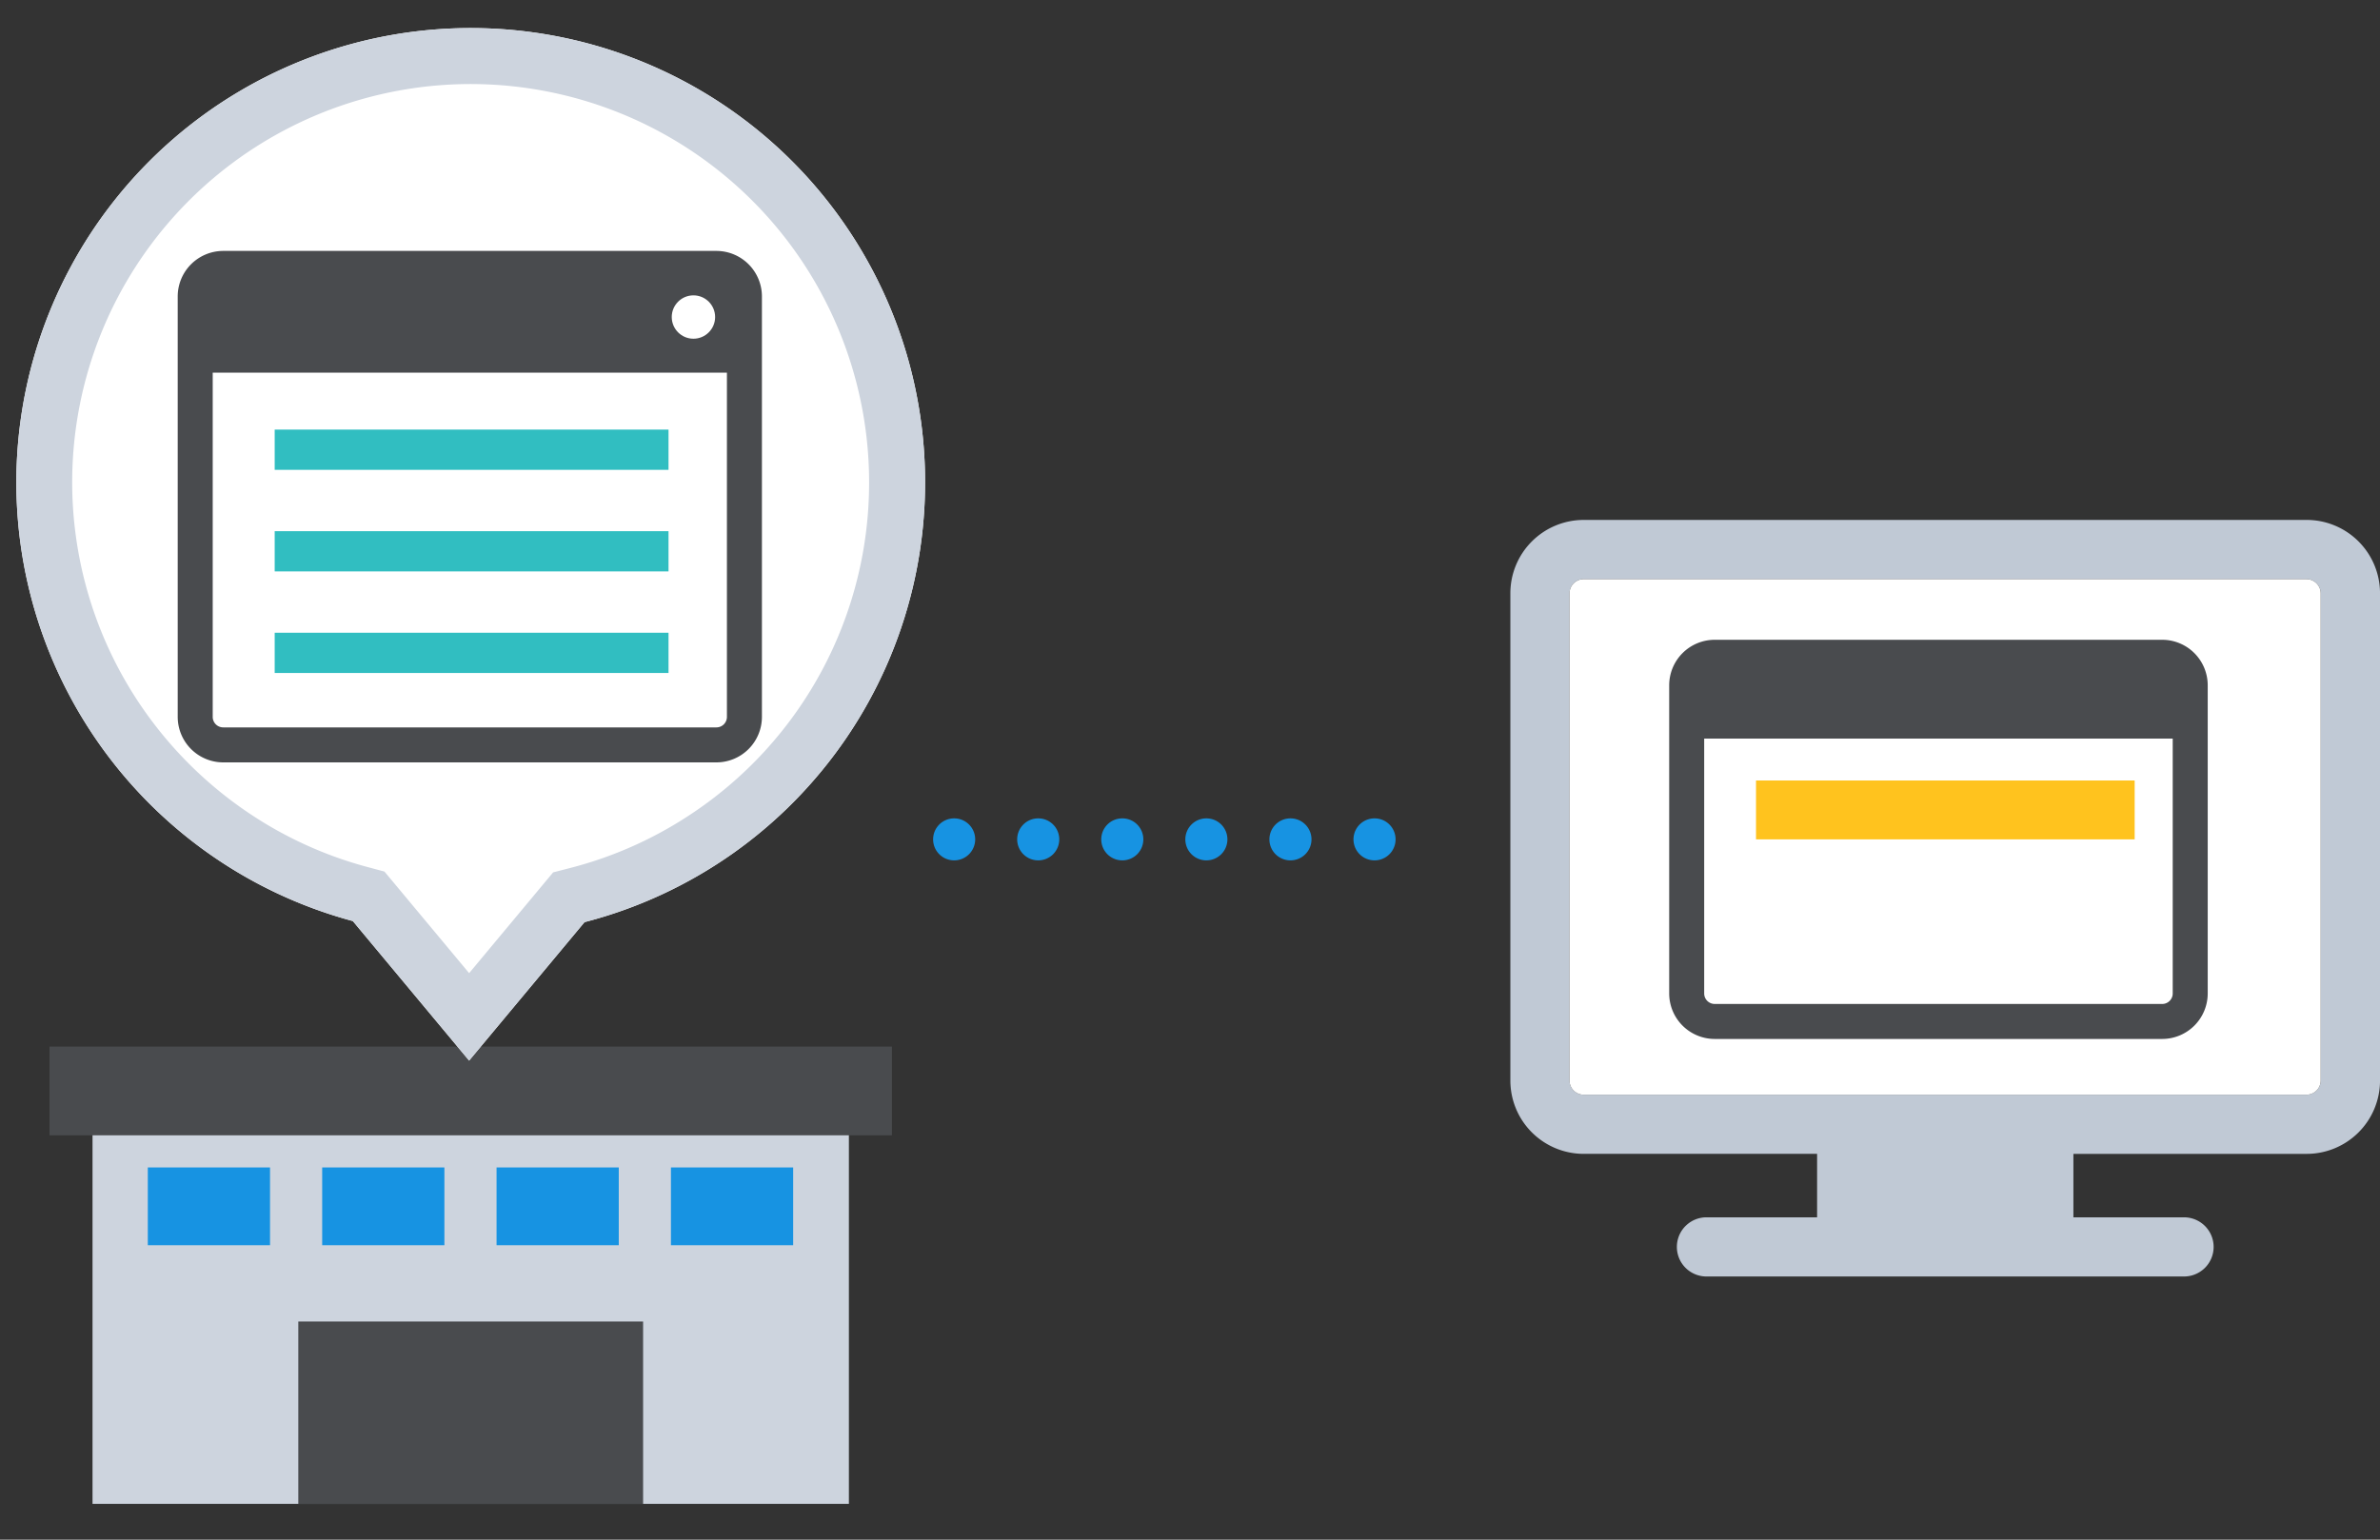
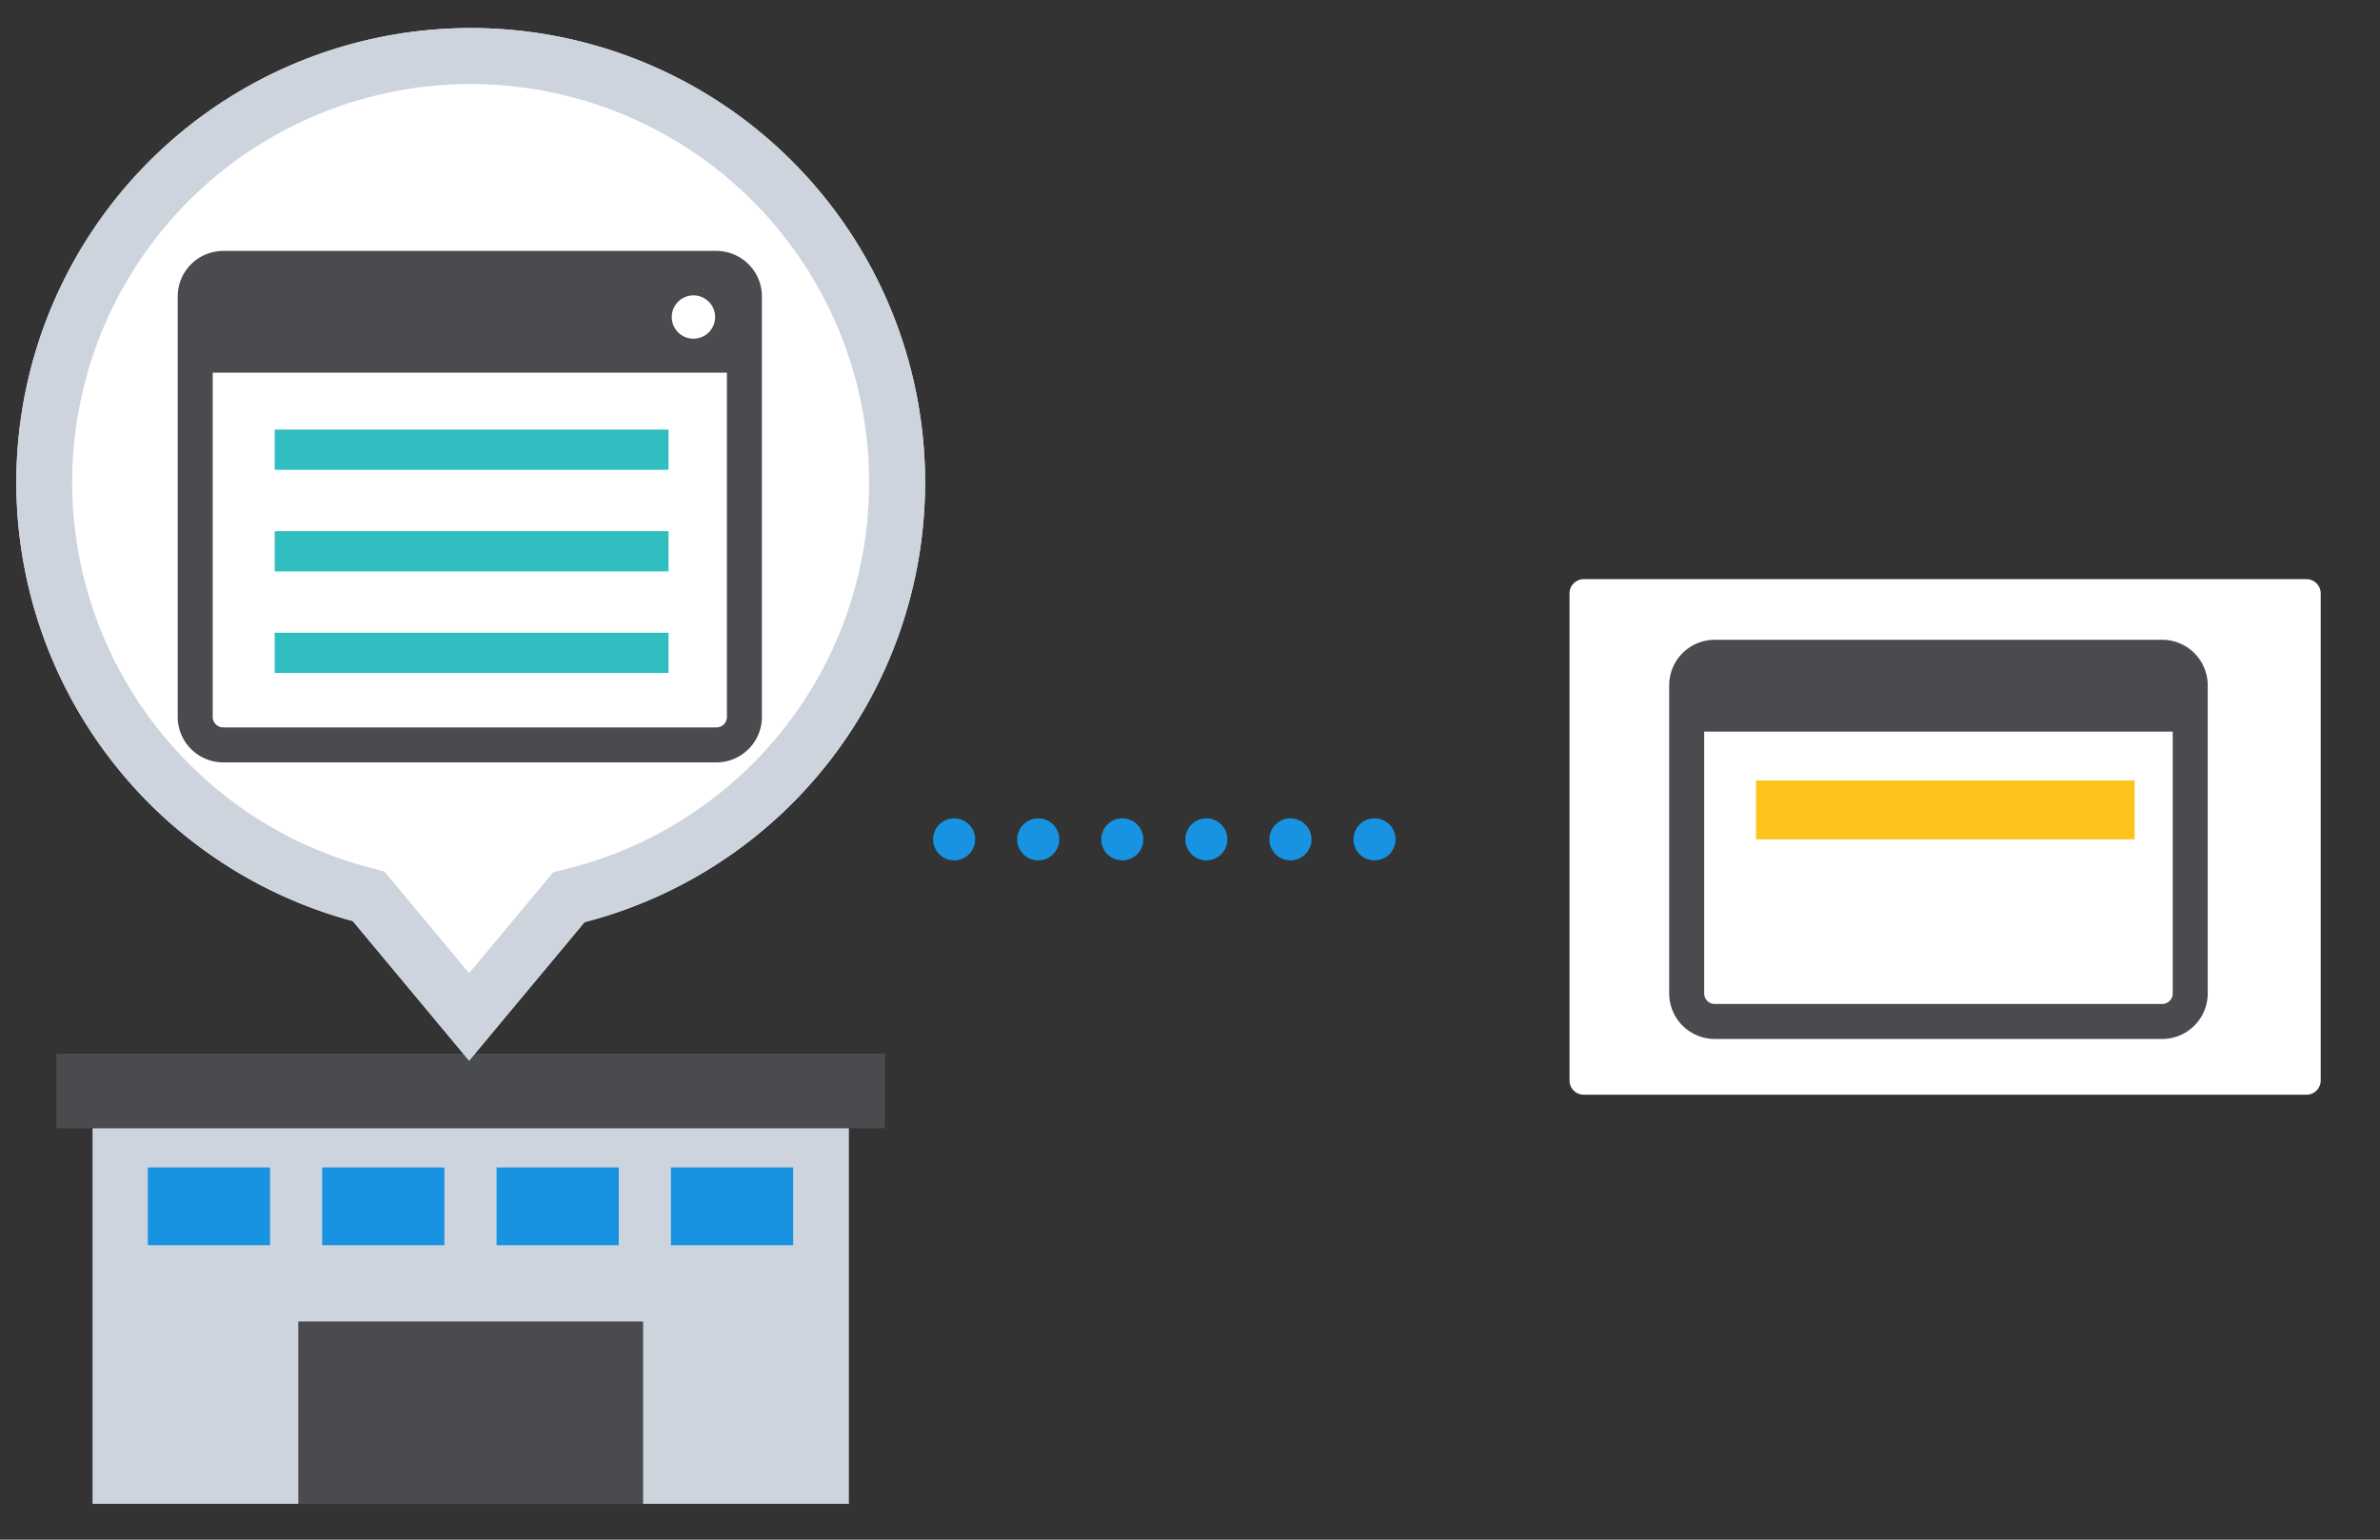
<svg xmlns="http://www.w3.org/2000/svg" width="170" height="110" viewBox="0 0 170 110">
  <rect x="0" y="0" width="170" height="110" fill="#333333" stroke="none" />
  <g transform="translate(4991 -9823)">
    <g transform="translate(0.554 1.753)">
      <g transform="translate(-4987.52 9896.52)">
-         <path d="M170.976,73.7V44.495H116.95V73.7h54.027" transform="translate(-114.375 -41.531)" fill="#cdd4de" />
+         <path d="M170.976,73.7V44.495H116.95V73.7" transform="translate(-114.375 -41.531)" fill="#cdd4de" />
        <rect width="24.629" height="13.028" transform="translate(17.273 19.141)" fill="#494b4e" />
        <rect width="59.176" height="5.338" transform="translate(0)" fill="#494b4e" />
-         <path d="M-.5-.5H59.676V5.838H-.5ZM58.676.5H.5V4.838H58.676Z" transform="translate(0)" fill="#494b4e" />
        <rect width="8.73" height="5.556" transform="translate(43.89 8.134)" fill="#1793e2" />
        <rect width="8.73" height="5.556" transform="translate(31.434 8.134)" fill="#1793e2" />
        <rect width="8.73" height="5.556" transform="translate(18.979 8.134)" fill="#1793e2" />
        <rect width="8.73" height="5.556" transform="translate(6.524 8.134)" fill="#1793e2" />
      </g>
      <path d="M24.032,62.805a32.455,32.455,0,1,1,16.553.077l-8.245,9.894Z" transform="translate(-4990.386 9824.246)" fill="#fff" />
      <path d="M32.341,66.528l6-7.2,1.248-.322a28.242,28.242,0,0,0,8.5-3.775,28.395,28.395,0,0,0,12.822-23.78A28.463,28.463,0,0,0,6.234,20.38,28.42,28.42,0,0,0,9.983,48.911a28.572,28.572,0,0,0,6.679,6.216,28.252,28.252,0,0,0,8.406,3.814l1.225.328,6.048,7.257m0,6.248-8.308-9.97a32.455,32.455,0,1,1,16.553.077Z" transform="translate(-4990.386 9824.246)" fill="#cdd4de" />
      <rect width="39.229" height="34.041" rx="2" transform="translate(-4977.61 9840.424)" fill="#fff" />
      <path d="M2-1.25H37.229A3.254,3.254,0,0,1,40.479,2V32.041a3.254,3.254,0,0,1-3.25,3.25H2a3.254,3.254,0,0,1-3.25-3.25V2A3.254,3.254,0,0,1,2-1.25ZM37.229,32.791a.751.751,0,0,0,.75-.75V2a.751.751,0,0,0-.75-.75H2A.751.751,0,0,0,1.25,2V32.041a.751.751,0,0,0,.75.75Z" transform="translate(-4977.61 9840.424)" fill="#494b4e" />
      <rect width="28.131" height="2.875" transform="translate(-4971.933 9851.939)" fill="#31bec1" />
      <rect width="28.131" height="2.875" transform="translate(-4971.933 9859.196)" fill="#31bec1" />
      <rect width="28.131" height="2.875" transform="translate(-4971.933 9866.453)" fill="#31bec1" />
      <path d="M2,0H37.229a2,2,0,0,1,2,2V6.947a0,0,0,0,1,0,0H0a0,0,0,0,1,0,0V2A2,2,0,0,1,2,0Z" transform="translate(-4977.481 9840.424)" fill="#494b4e" />
      <path d="M2-.5H37.229a2.5,2.5,0,0,1,2.5,2.5V7.447H-.5V2A2.5,2.5,0,0,1,2-.5ZM38.729,6.447V2a1.5,1.5,0,0,0-1.5-1.5H2A1.5,1.5,0,0,0,.5,2V6.447Z" transform="translate(-4977.481 9840.424)" fill="#494b4e" />
      <ellipse cx="1.549" cy="1.549" rx="1.549" ry="1.549" transform="translate(-4943.572 9842.348)" fill="#fff" />
      <g transform="translate(-4883.671 9858.393)">
        <g transform="translate(0)">
-           <path d="M-312.634,1989.821h-51.629a5.242,5.242,0,0,0-5.242,5.242h0v34.808a5.241,5.241,0,0,0,5.242,5.24h16.668v4.535h-7.86a2.113,2.113,0,0,0-2.156,2.07,2.113,2.113,0,0,0,2.069,2.156h34.113a2.114,2.114,0,0,0,2.157-2.069,2.115,2.115,0,0,0-2.069-2.157h-7.947v-4.534h16.66a5.241,5.241,0,0,0,5.242-5.24v-34.809a5.243,5.243,0,0,0-5.244-5.242Zm0,41.065h-51.629a1.015,1.015,0,0,1-1.017-1.015v-34.809a1.018,1.018,0,0,1,1.017-1.012h51.624a1.02,1.02,0,0,1,1.017,1.017v34.808A1.019,1.019,0,0,1-312.634,2030.886Z" transform="translate(369.505 -1989.821)" fill="#c0c9d5" />
-         </g>
+           </g>
        <path d="M-312.221,2031.3h-51.629a1.015,1.015,0,0,1-1.016-1.014v-34.808a1.017,1.017,0,0,1,1.016-1.012h51.624a1.019,1.019,0,0,1,1.017,1.016v34.808A1.019,1.019,0,0,1-312.221,2031.3Z" transform="translate(369.091 -1990.235)" fill="#fff" />
      </g>
-       <rect width="35.966" height="26.018" rx="2" transform="translate(-4871.076 9868.206)" fill="#fff" />
      <path d="M2-1.25H33.966A3.254,3.254,0,0,1,37.216,2V24.018a3.254,3.254,0,0,1-3.25,3.25H2a3.254,3.254,0,0,1-3.25-3.25V2A3.254,3.254,0,0,1,2-1.25ZM33.966,24.768a.751.751,0,0,0,.75-.75V2a.751.751,0,0,0-.75-.75H2A.751.751,0,0,0,1.25,2V24.018a.751.751,0,0,0,.75.75Z" transform="translate(-4871.076 9868.206)" fill="#494b4e" />
      <rect width="27.046" height="4.207" transform="translate(-4866.124 9877.008)" fill="#ffc31e" />
      <path d="M2,0H33.966a2,2,0,0,1,2,2V5.309a0,0,0,0,1,0,0H0a0,0,0,0,1,0,0V2A2,2,0,0,1,2,0Z" transform="translate(-4870.978 9868.206)" fill="#494b4e" />
-       <path d="M2-.5H33.966a2.5,2.5,0,0,1,2.5,2.5V5.809H-.5V2A2.5,2.5,0,0,1,2-.5ZM35.466,4.809V2a1.5,1.5,0,0,0-1.5-1.5H2A1.5,1.5,0,0,0,.5,2V4.809Z" transform="translate(-4870.978 9868.206)" fill="#494b4e" />
      <path d="M30.033,1.5h-.006a1.5,1.5,0,0,1-1.5-1.5,1.5,1.5,0,0,1,1.5-1.5h.006a1.5,1.5,0,0,1,1.5,1.5A1.5,1.5,0,0,1,30.033,1.5Zm-6.006,0h-.006a1.5,1.5,0,0,1-1.5-1.5,1.5,1.5,0,0,1,1.5-1.5h.006a1.5,1.5,0,0,1,1.5,1.5A1.5,1.5,0,0,1,24.028,1.5Zm-6.006,0h-.005a1.5,1.5,0,0,1-1.5-1.5,1.5,1.5,0,0,1,1.5-1.5h.005a1.5,1.5,0,0,1,1.5,1.5A1.5,1.5,0,0,1,18.022,1.5Zm-6.005,0h-.006a1.5,1.5,0,0,1-1.5-1.5,1.5,1.5,0,0,1,1.5-1.5h.006a1.5,1.5,0,0,1,1.5,1.5A1.5,1.5,0,0,1,12.017,1.5Zm-6.006,0H6.005A1.5,1.5,0,0,1,4.505,0a1.5,1.5,0,0,1,1.5-1.5h.006A1.5,1.5,0,0,1,7.511,0,1.5,1.5,0,0,1,6.011,1.5ZM.005,1.5H0A1.5,1.5,0,0,1-1.5,0,1.5,1.5,0,0,1,0-1.5H.005A1.5,1.5,0,0,1,1.505,0,1.5,1.5,0,0,1,.005,1.5Z" transform="translate(-4923.403 9881.215)" fill="#1793e2" />
    </g>
    <rect width="170" height="110" transform="translate(-4991 9823)" fill="none" />
  </g>
</svg>